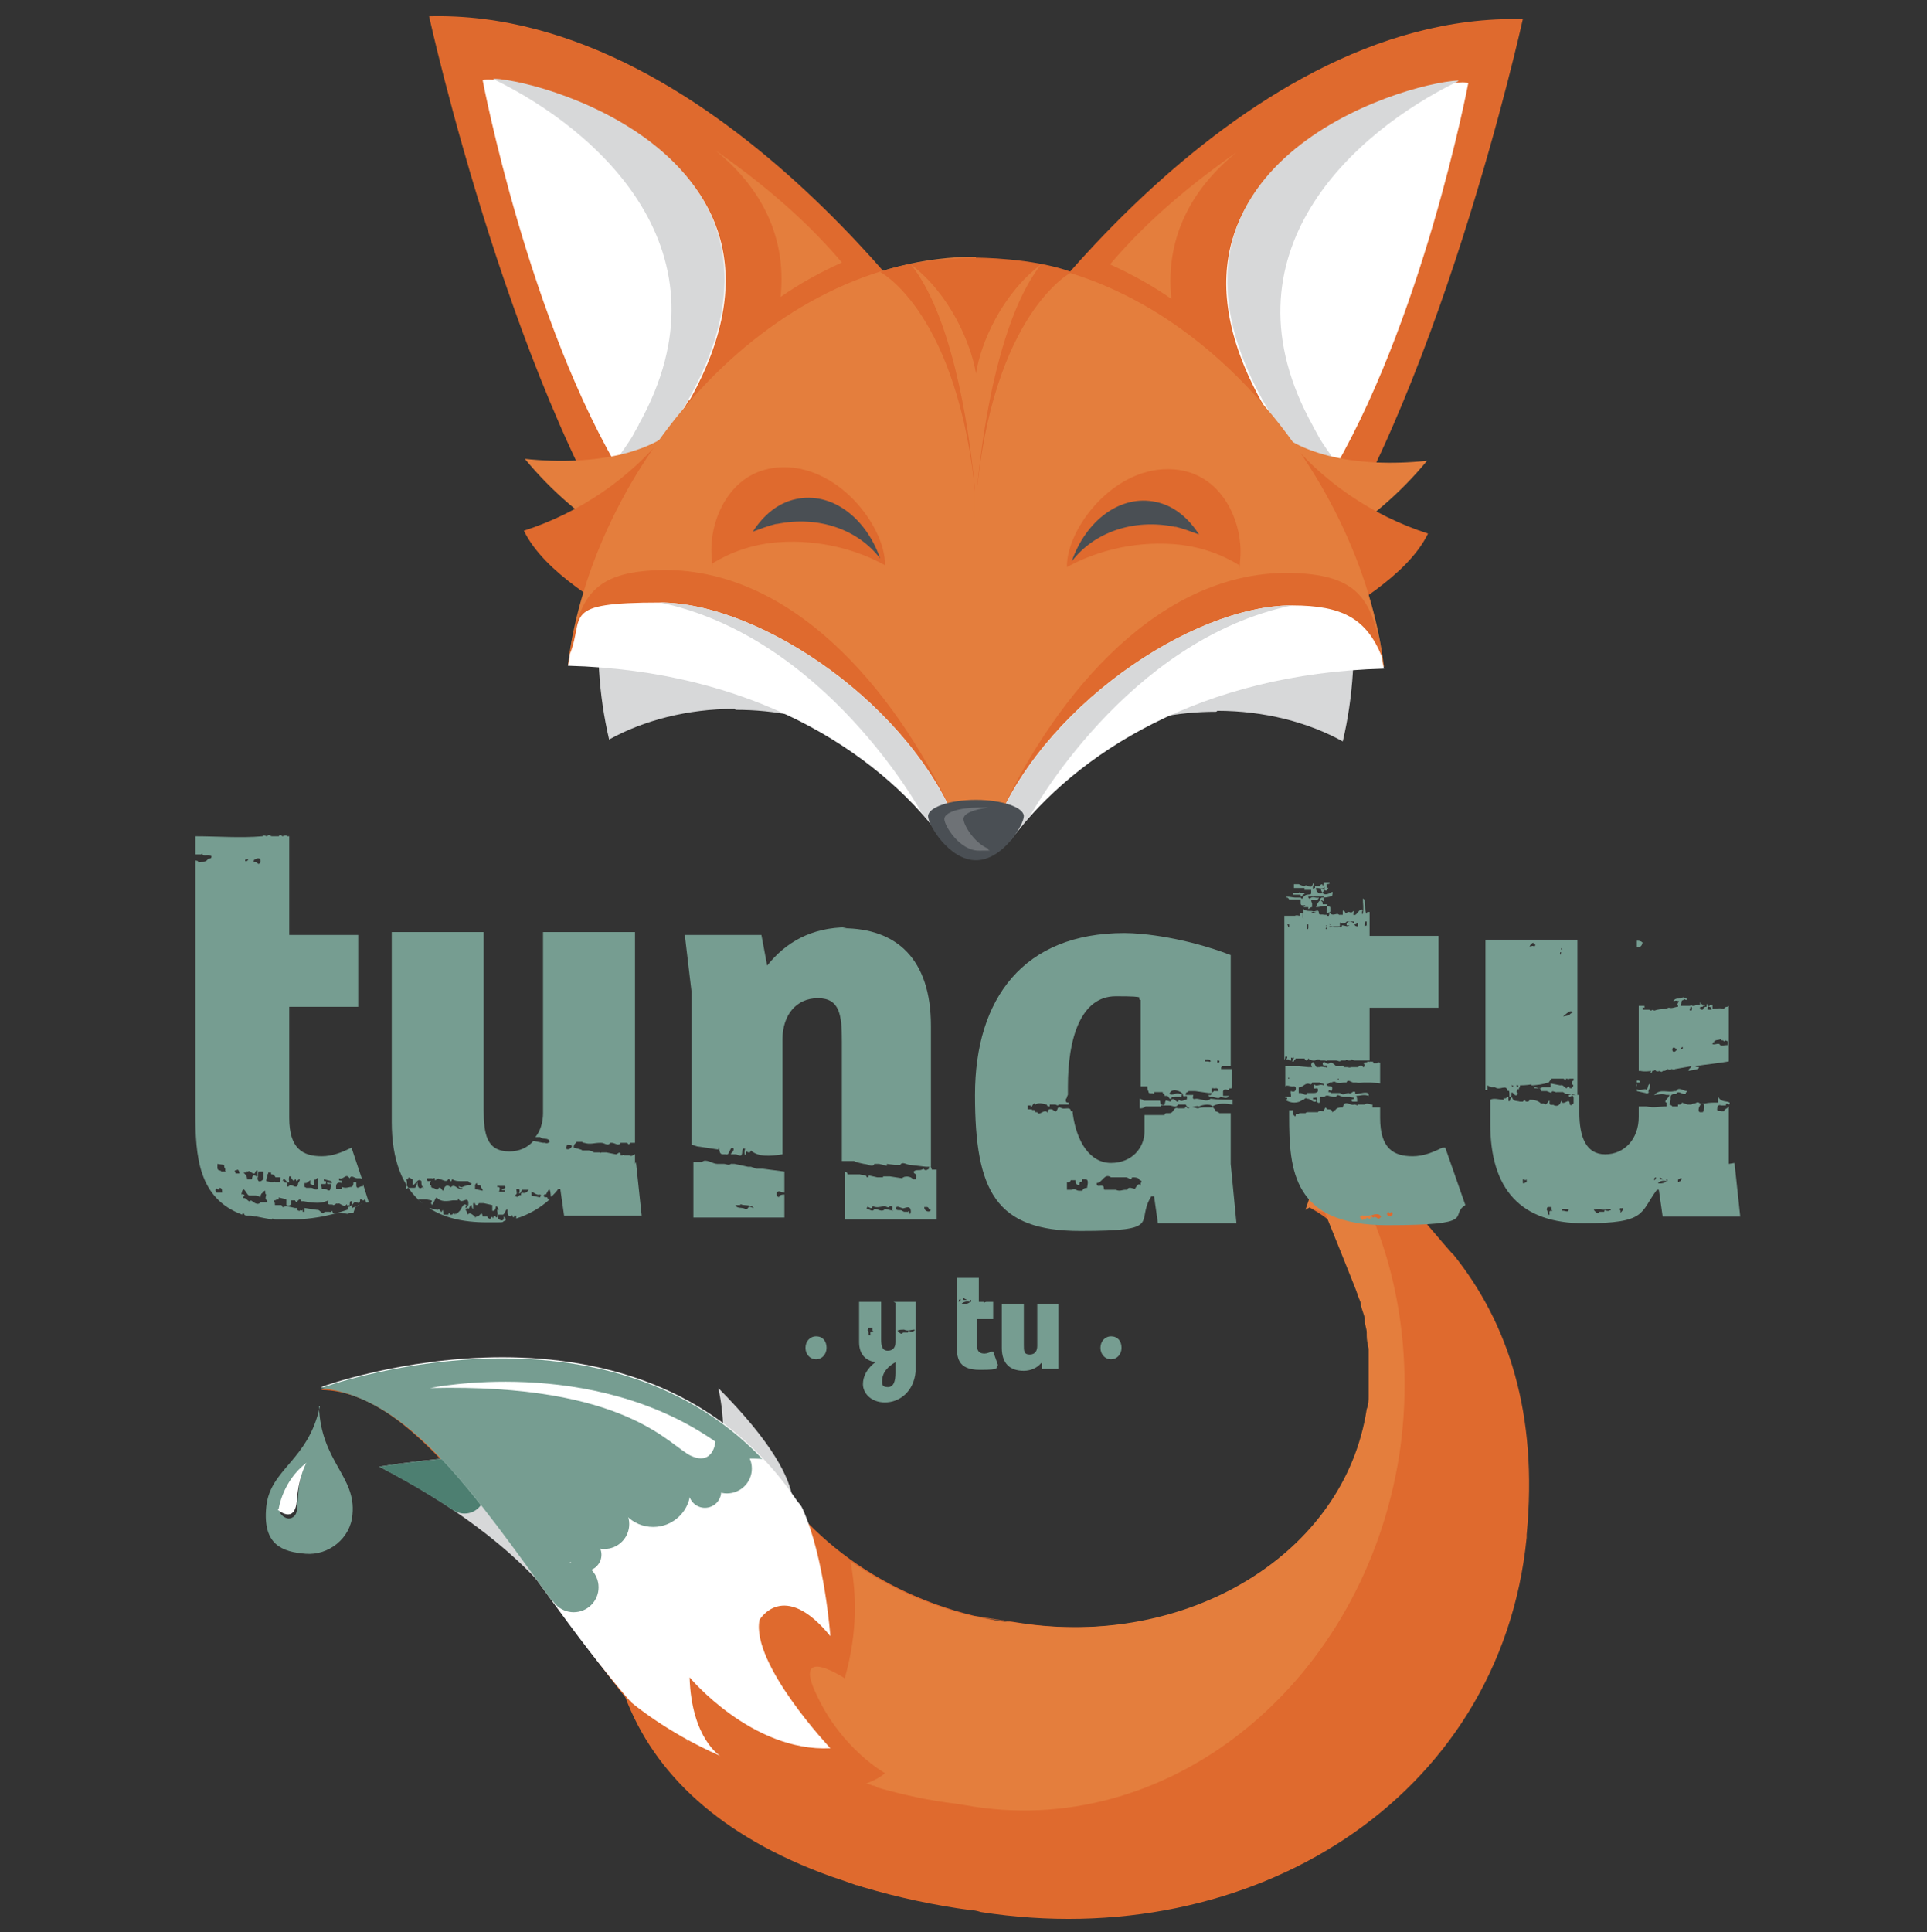
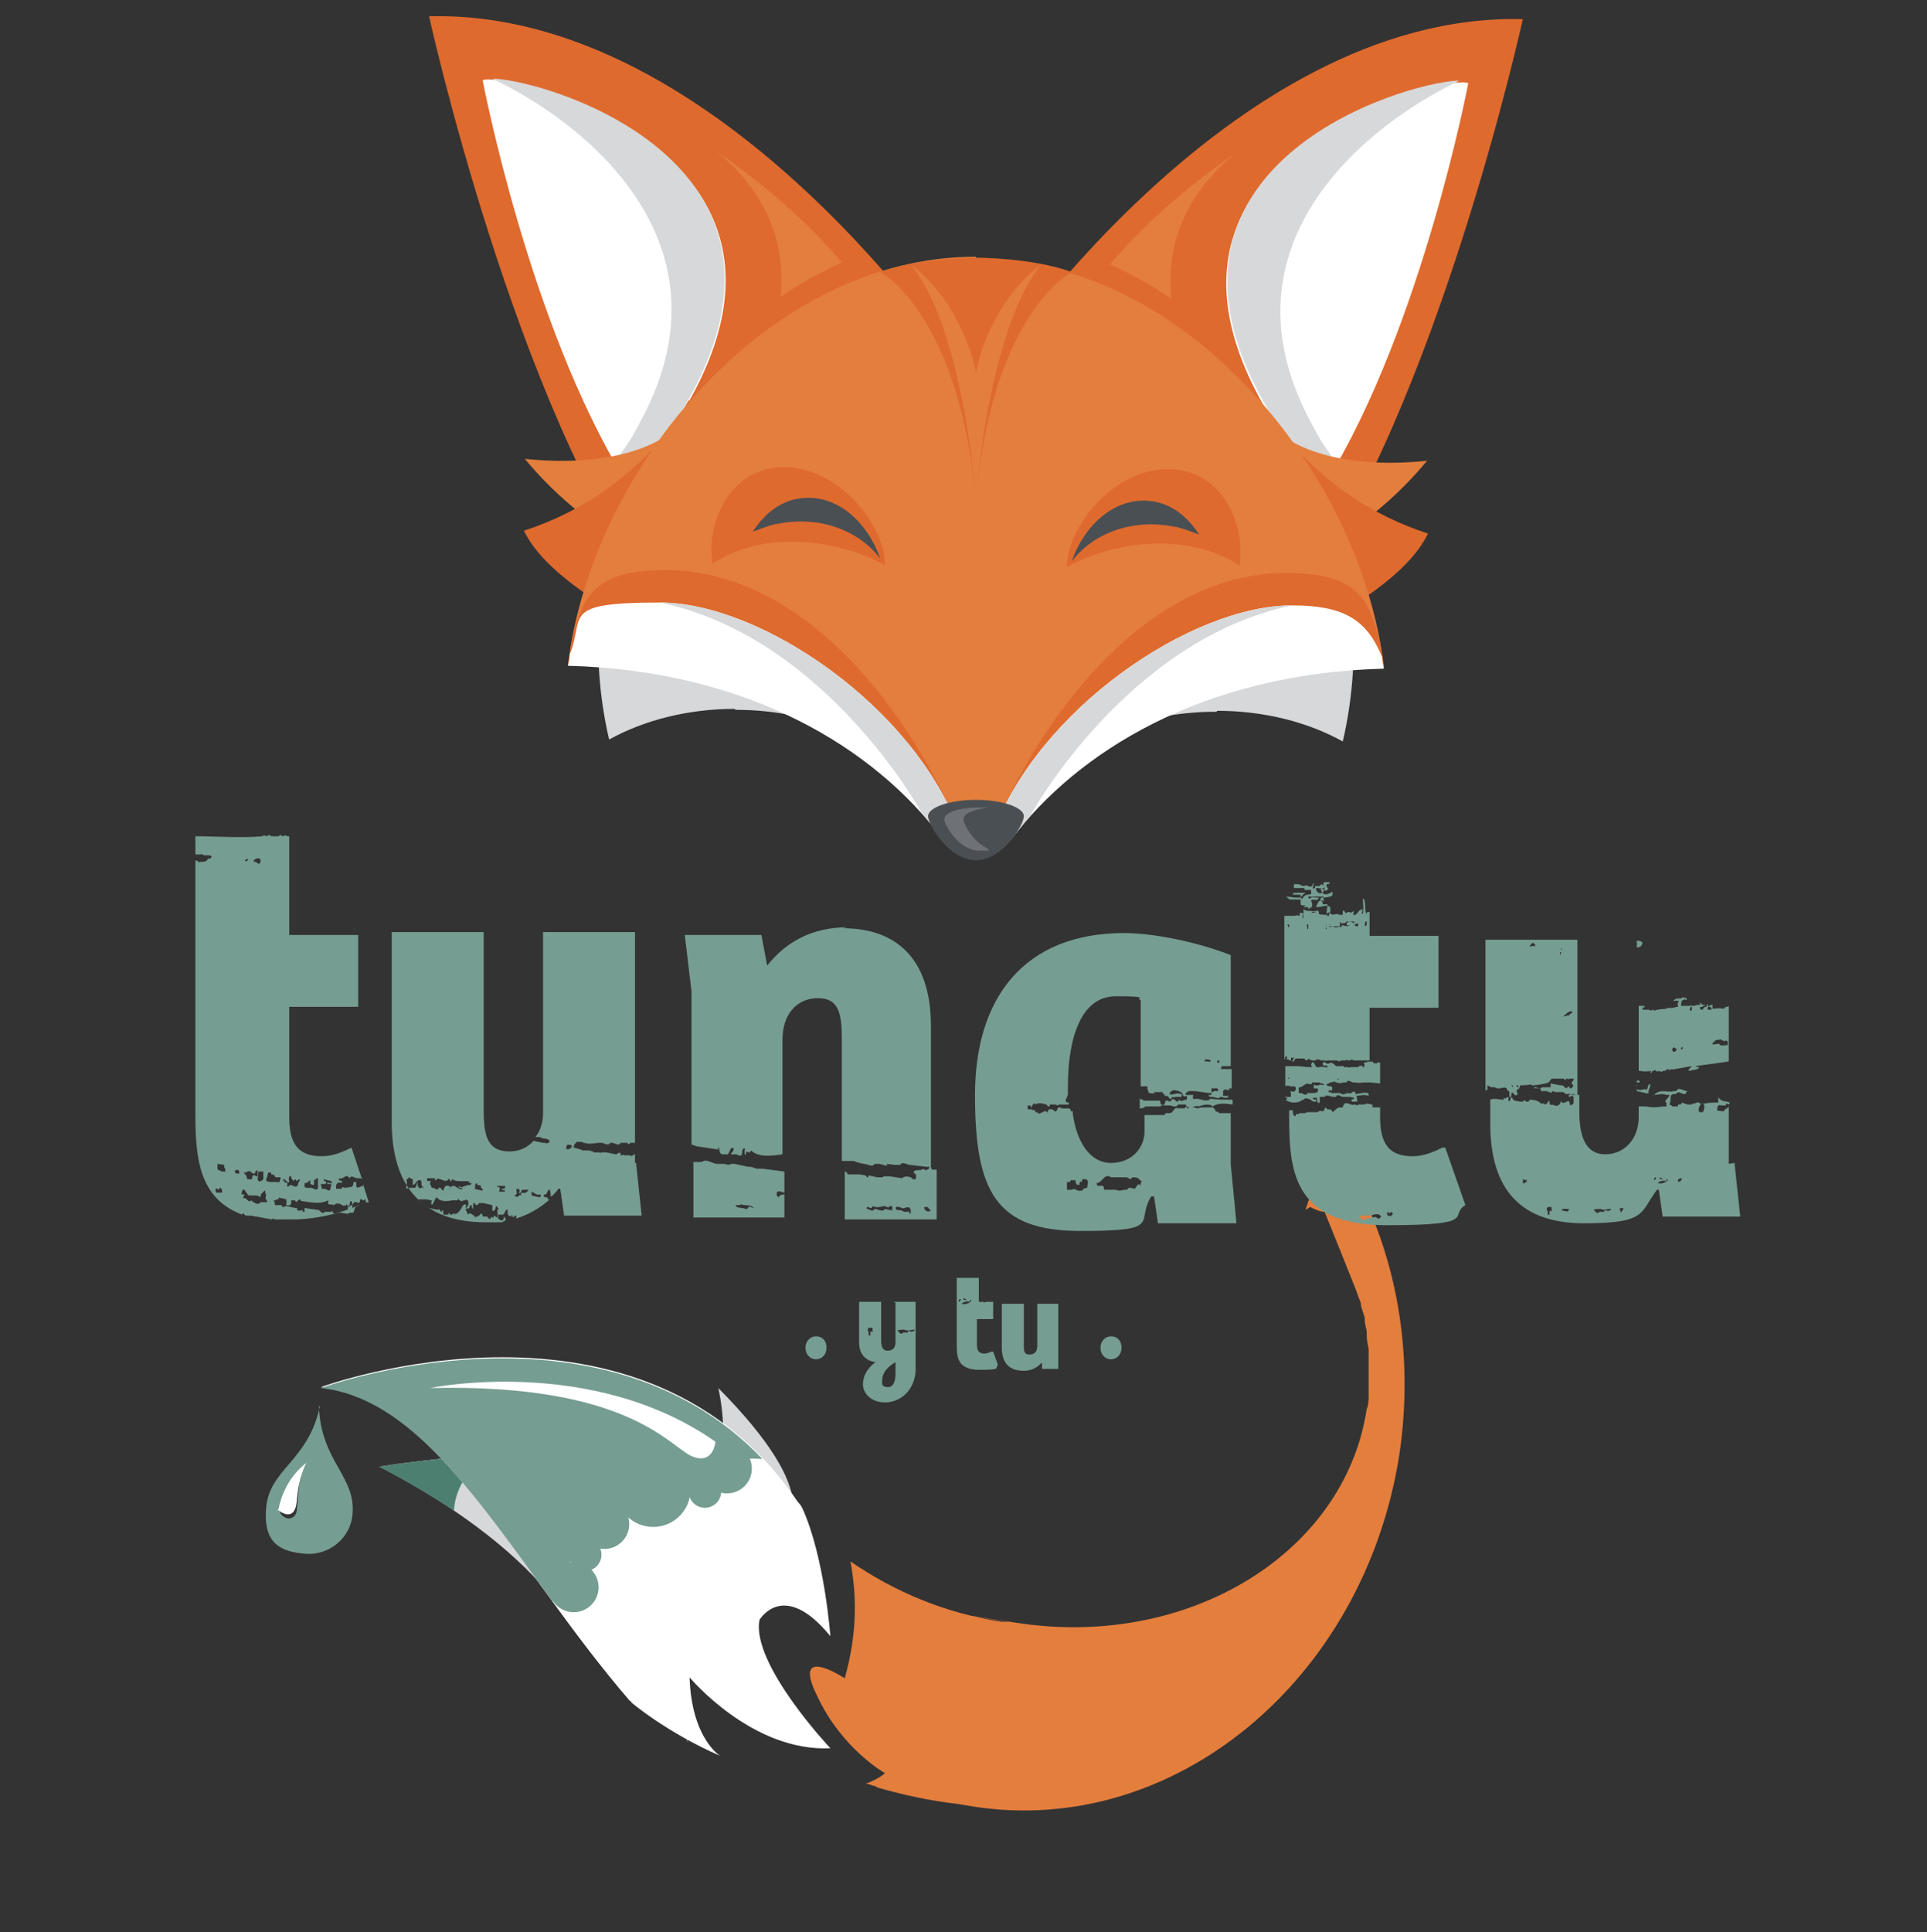
<svg xmlns="http://www.w3.org/2000/svg" id="Capa_1" data-name="Capa 1" viewBox="0 0 201.2 201.7">
  <rect x="0" y="0" width="201.2" height="201.7" fill="#333333" stroke="none" />
  <defs>
    <style>      .cls-1 {        opacity: .2;      }      .cls-1, .cls-2, .cls-3, .cls-4, .cls-5, .cls-6, .cls-7, .cls-8 {        stroke-width: 0px;      }      .cls-1, .cls-8 {        fill: #fff;      }      .cls-2 {        fill: #d7d8d9;      }      .cls-3 {        fill: #769d91;      }      .cls-4 {        fill: #df6a2e;      }      .cls-5 {        fill: #e47e3d;      }      .cls-6 {        fill: #4d7f71;      }      .cls-7 {        fill: #4a4f54;      }    </style>
  </defs>
  <g>
-     <path class="cls-4" d="M159.4,160.2c1.2-12.6-1.9-22.1-7.7-29.3.6.9-8.1-9.6-7.6-8.6-3.2-5.1,1.2,2.2-6,0l-1.3,3.8c4.1,2.2,5,5.2,4.9,8.8,1.5,3.9,2,8,1.3,12.2-2.3,15.1-18.7,25.1-36.6,22.3s-.5,0-.7-.1c-.3,0-.5,0-.8,0-11.6-1.8-20.9-8.5-25.5-17-17.2-17.8-45.9-7.2-45.9-7.2,10.4,0,20.2,17.4,31.8,32.1,0,0,0,0,0,0,3,7.9,9.8,14.5,21.5,18.7.9.3,1.8.6,2.6.9.2,0,.4.1.7.2,3.7,1.1,7.5,1.9,11.2,2.4.4,0,.8.1,1.1.2,28.2,4.4,54.3-11.8,57-39.1ZM65.5,177.2c0,.1.2.2.3.3,0,0-.2-.2-.3-.3Z" />
    <path class="cls-2" d="M81.9,159.4s4.6-2.9-6.9-14.5c0,0,1.8,7.5-1.4,9.8" />
    <path class="cls-6" d="M70.7,154.6c-1-1-2.2-2.1-3.5-3.2,0,0,.7,2.2,1,4.8.7-.7,1.5-1.2,2.5-1.6Z" />
    <circle class="cls-6" cx="69.5" cy="156.1" r="1.3" />
    <circle class="cls-6" cx="70.1" cy="155.2" r=".9" />
    <path class="cls-2" d="M71.8,181.9l.5-29.4c-10.7-1.2-21.7-1.1-32.7.6,7.6,3.9,13.7,8.5,17.6,13.1s12.7-1.3,11.9,2.6" />
    <path class="cls-6" d="M47.4,157.6c.2-2.6,1.9-4.8,4-5.7-3.9.2-7.9.6-11.8,1.2,2.8,1.5,5.4,3,7.8,4.6,0,0,0,0,0,0Z" />
-     <circle class="cls-6" cx="48.5" cy="155.9" r="2.1" />
    <path class="cls-8" d="M82.1,164.1c.9-2.2,1.4-4.4,1.6-6.7-16.2-25.1-50.2-12.6-50.2-12.6,12.2,1.3,20.2,18.8,32.3,32.8,7.5-2.3,13.4-6.9,16.2-13.5Z" />
    <path class="cls-8" d="M65.9,177.7s3.6,3.1,9.3,5.6c0,0-3-1.8-3.2-8.2,0,0,6.5,7.8,14.7,7.4,0,0-8.3-8.8-7.4-13.4,0,0,2.5-4.3,7.4,1.7,0,0-.6-8.2-2.9-13.3-2.3-5-17.3,4.6-17.3,4.6" />
    <path class="cls-3" d="M79.6,152.3c-17.2-18-46.1-7.4-46.1-7.4,9.3,1,16.1,11.2,24.2,22.3,3-9.2,11.9-15.5,21.9-14.9Z" />
    <circle class="cls-3" cx="75.9" cy="153.3" r="2.6" />
    <circle class="cls-3" cx="73.6" cy="155.7" r="1.7" />
    <circle class="cls-3" cx="72" cy="153.7" r="1.7" />
    <circle class="cls-3" cx="59.9" cy="165.7" r="2.6" />
    <circle class="cls-3" cx="68.2" cy="155.5" r="3.9" />
    <circle class="cls-3" cx="63.1" cy="159.1" r="2.6" />
    <circle class="cls-3" cx="61.1" cy="162.3" r="1.7" />
    <g>
      <path class="cls-3" d="M33.4,146.8c0-.2,0-.2,0,0h0Z" />
      <path class="cls-3" d="M33.4,146.8c-1.2,5.7-5.2,6.5-5.6,10.5s1.7,4.7,4.1,4.9,4.7-1.6,4.9-4.1c.4-4-3.3-5.5-3.5-11.3ZM31,157.5c0,.8-.6,1.1-1,1s-.9-.5-.8-1c.2-1.8,1.4-2.4,2.3-3.4,0,0,0,0,0-.1h0c-.4,1.1-.3,2-.5,3.5Z" />
    </g>
    <path class="cls-8" d="M29.1,157.5s.4-2.9,2.9-4.8c0,0-.8,1.3-1,3.9s-2,1-2,1" />
    <path class="cls-8" d="M44.9,144.9s16.8-3.5,29.8,5.6c0,0-.2,2.5-2.5,1.5s-6.6-7.6-27.3-7.1Z" />
    <path class="cls-5" d="M136.8,126c4.1,2.2,1.4-3.6,1.3,0,0,0,3.6,8.9,3.6,9,.1.4.3.7.4,1.1,0,0,0,.2,0,.2.1.4.3.9.4,1.3,0,0,0,.2,0,.3,0,.4.2.8.2,1.2,0,0,0,.2,0,.3,0,.5.1.9.2,1.4,0,0,0,.1,0,.2,0,.4,0,.8,0,1.2,0,.1,0,.2,0,.3,0,.5,0,.9,0,1.4,0,0,0,0,0,.1,0,.4,0,.8,0,1.3,0,.1,0,.2,0,.4,0,.5,0,.9-.2,1.4-2.3,15.1-18.7,25.1-36.6,22.3s-.5,0-.7-.1c-.3,0-.5,0-.8,0-6-.9-11.3-3.2-15.8-6.3.6,3.3.8,7.2-.6,12.2,0,0-5.6-3.7-2.9,1.8,2.6,5.6,7.1,8.1,7.1,8.1,0,0-.6.6-2,1.1.2,0,.5.1.7.2.2,0,.4.1.5.2,2.8.8,5.6,1.4,8.3,1.7.6.1,1.2.2,1.8.3,20.9,3.2,40.7-13.2,44.4-36.7,1.5-10-.1-19.7-4.1-27.7-1.4-.7-2.8-1.2-4.4-1.7l-1.3,3.8Z" />
  </g>
  <g>
    <g>
      <g>
        <path class="cls-3" d="M139.3,112.9c.4.2.6.2,1,.1h.3c.1-.4.5,0,.7,0h.3c.3.1.6,0,.8,0h0s.4,0,.4,0h.3s1,.1,1,.1v-2.2c0,.2-.2-.2-.3.1h-.4c0-.3-.2-.1-.3-.2h0s0,0,0,0c-.1.1-.2,0-.3,0-.1.2-.3,0-.4.2,0,.2.2,0,0,.4h0s-.1,0-.1,0c0-.2-.4-.2-.5,0h-.5c0,0-.3,0-.3,0h0c0,.1-.3,0-.3,0h-.4s0,0,0,0c0-.2-.2-.1-.3-.1h-.1s-.1,0-.1,0h-.3c-.2-.2-.5-.5-.7-.3-.4.2-.5-.4-.7,0,0,.5.5,0,.5.4,0,0,0,.1-.2,0,0,0,0,0-.1,0-.1,0-.3-.1-.5,0h-.2s0,0,0,0c-.3.2-.4-1-.7-.3,0,0,0,.2.1.3,0,0,0,0-.1,0h-.3s-1-.1-1-.1h-.3s-.3,0-.3,0h-.1s-.6,0-.6,0h-.1s0,2.1,0,2.1c.2-.2.6.1.9,0,.1,0,.2.1.2.2,0,.4-.3.4-.5.3-.1,0,0,.3,0,.6h-.6c0,0,0,.1,0,.1h.2c0,.2-.1.2-.2.2h0c.5.4,1.4.4,1.8,0,.2.1.2-.3.5-.1.4,0,.5.4.9.3.1-.5-.4,0-.3-.4h.2s0,0,0,0c.4-.2,0,.7.5.5v-.6c0,0,.5,0,.5,0,.2-.3.6,0,.9,0h.3c.1-.4.5,0,.7,0h.7c0,0,.5.1.5.1,0,.2-.2.1-.3.2,0,.2.1.2.2.2h.4c0-.3,0-.4-.1-.6.4,0,.8-.2,1.3,0v-.2c-.2-.3-.9,0-1.4,0,0,0,0,0,0-.2-.3-.2-.4.3-.7.1-.3,0-.5.3-.9,0h-.9c0-.1-.3-.1-.3-.1,0-.5.4.2.4-.4,0-.4-.6,0-.6-.5.2.2.3-.2.5-.1ZM141.3,112.7s0,0,0,0c0,0,0,0,0,0h0ZM140.1,112.7s0,0,0,0h0s0,0,0,0ZM139.8,112.7h-.2c0,0,.2-.2.2,0ZM134.5,112.6c0,0,0-.1,0-.1h.1c0,0,0,0,0,.1,0,0-.2,0-.2,0ZM138.2,113.3c-.4-.2-.7.2-1-.1-.2.9.5,0,.4.7,0,.1-.2.2-.4.2h-.7c-.1.4-.5,0-.7,0h0s-.2,0-.2,0c0-.3,0-.3,0-.6.4.1.7-.6,1.2-.3,0,0,.2,0,.2-.2h.8c.1.2.5,0,.4.3Z" />
        <path class="cls-3" d="M134.4,110.3s0,0,0,0c0,.2,0,.1-.1.3h.2c.1,0,.3.3.3-.3,0,0,0,0,0-.1h0c0,0,0,.1,0,.2,0,.1-.1.2-.2.3h.2s0,0,0-.1c0,0,0,0,0-.2,0,0,0,0,0,0,0,0,.2.1.2,0,0,0,0,0,.1,0,0,.1-.1.2-.2.4h.2c0-.1.1-.2.2-.3.2,0,.5,0,.9,0,0,0,.1.2.2.2h.1c0-.1,0-.2,0-.3,0,0,0,0,0,0h0c0,.2,0,.4.1.1,0,0,0,0,0,0,.2.2.7.3.9.1.2,0,.3,0,.4.1.1,0,.3,0,.4,0,.1,0,.2.1.3,0h.1s0,0,0,0h.4s.4,0,.4,0c.2,0,.4.2.5,0h.2s.3,0,.3,0h0c0-.1.3,0,.3,0h0s.1,0,.1,0h.1c0-.2.3,0,.4,0h.7c0,0,.2,0,.2,0h0s.3,0,.3,0h.4s0-5.5,0-5.5h7.2v-7.5h-7.2v-2.5s0,0-.1,0c0,0,0,0,0,0,0,0,0,0-.1,0,0,0-.1,0-.1.2-.3-.2,0-1.5-.4-1.6,0,.7.1.8,0,1.6,0,0,0,0-.1,0,0,0,0,0,0,0,0-.2,0-.3.1-.4-.4-.3-.6.7-1,.5,0-.2.1-.4,0-.4-.3.4-.4-.1-.7.2-.2.1-.2-.4-.4-.2,0,.1,0,.3,0,.4h0s-.3,0-.3,0c0,0,0,0-.1,0-.2-.3-.7.3-1-.3,0,.2,0,.5-.2.4h0c-.2-.2,0-.6,0-1.2-.2,0-.4,0-.5,0,0,0,0-.1,0-.2-.3-.3-.3-.4-.1-.5.3,0,.7,0,1.1-.2,0-.2.1-.3,0-.4-.5.3-1,.5-1.2-.3.4-.1.5.5.8-.1-.1,0-.2,0-.2-.4,0,0,.5,0,.3-.2-.3,0-.3,0-.6,0,0,.1,0,.3-.1.4h0c0-.3-.2-.2-.3,0h-.5c0,.2,0,.2,0,.2,0,0-.1,0-.2.1-.1-.3.2-.6,0-.6-.2.8-.6,0-.9.3-.2,0-.4-.1-.6-.2h-.5c0,.2,0,.2,0,.4h.6c.2,0,.4,0,.5,0,0,0,0,.1,0,.2h.7c0,.3,0,.4,0,.4-.2.2-.6-.1-.9.5h0s0,0-.1,0c0,0-.1,0-.1-.2,0,0,.2,0,.2-.2.1,0,.2-.1.3-.2h-.4s0,0,0,0c0,0,0,0,0,0h-.2c0,0,0-.1-.1,0h0s-.5,0-.5,0c0,0-.1,0-.1.2h.6s0,0,.2,0c0,0,0,.2,0,.3-.2,0-.4,0-.6,0-.2,0-1-.2-.9,0,.1,0,.2,0,.3.2h.7s.3,0,.3,0h.2c0,.1,0,.2,0,.4,0,.3.3.2.5.2,0,0-.1.1-.2.2h.5c0,0,0,.1,0,.2,0,0,.2-.1.3-.2h.1c0,0,0-.2,0-.4-.4-.8.6,0,.7-.6-.3.1-.7-.2-.9.1,0,0,0,0-.1,0,0,0-.1,0-.1-.2h.5c.4,0,.8,0,1.1,0,0,.2,0,.3,0,.5-.3-.2-.5-.2-.8.6.6,0,1.1-.3,1.5,0,0,.2,0,.2,0,.4,0,.3-.3,0-.4.4h-.3c-.1-.1-.5.1-.5-.2h0c0-.5-.5,0-.7-.2h0c-.4,0-.7,0-.9-.2,0,.2,0,.3,0,.4-.1,0,0,.5,0,.6,0,0,0,0-.1-.1,0-.1,0-.4,0-.5h-.3s0,.3,0,.3c-.1,0-.3-.1-.5,0h-.6s-.3,0-.3,0c0,0-.1,0-.2,0v15c0,0,.1,0,.1-.3ZM143.5,97.5h0s0,0-.1,0c0,0,0,0,0,0ZM142.4,96.2c0,0,.2,0,.3,0,0,.2,0,.4,0,.5,0-.2-.2,0-.2,0,0,0,0-.1,0-.2,0,0,.1-.1,0-.5ZM141.7,96.4s0,0,0,0h.1c0,0,0,.2,0,.3-.2,0-.3,0-.4-.2,0,0,0,0,.1,0ZM137.5,92.7c.3,0,.6.2.8-.1h0c0,.9-.9.8-.9.1ZM141.4,96.8h-.3s.3,0,.3,0c0,0,0,0,0,0ZM138.6,96.4c0,0,.2.1.3.1,0,0,0,.1-.1,0,0,0-.1,0-.1.2,0,0,0,0,0,0h.5s.7,0,.7,0c0-.1,0-.2,0-.3,0-.1.2-.3.1,0,.2,0,.5,0,.6-.2h0s.8,0,.8,0c0,.1,0,.2,0,.2-.3-.2-.6-.3-.8,0v.2s.3,0,.3,0c-.3.2-.4,0-.8,0,0,.4-.3,0-.4.2h-.4c-.1-.2-.4,0-.5,0h0s0,0,0,0c0,0,0-.2,0-.4ZM138.1,96.6h.2s.2,0,.2,0v.4c0,0,0,0,0,0,0,0-.2,0,0-.2,0-.3-.2-.2-.3-.2,0,0,0,0,0,0ZM136.9,95.2c0,0,.2,0,.3,0h.3c-.2,0-.4.2-.6,0h0ZM136.4,96.5c0,0,.2,0,.2,0,0,.1,0,.3,0,.3,0,0,0,0,0,0,0,.1,0,.2-.1.2,0,0,0-.4-.1-.6,0,0,0,0,0,0ZM136.1,96.6c0,.1,0,.3,0,.3,0,0,0-.2,0-.3,0,0,.1,0,.2,0ZM134.7,96.3h0s0,0,0,0c0,0,0,0,0,0ZM134.6,96.5h0c0,.1,0,.2,0,.3-.1.1-.1-.2-.2-.3,0,0,0,0,0,0ZM134.4,110.3h0s0,0,0,0c0,0,0,0,0,0Z" />
        <path class="cls-3" d="M150.6,119.8c-1,.5-2,.9-3.1.9-2,0-3.4-.8-3.4-4v-1.1h-.8c0,0,0-.3,0-.3-.3,0-.6-.2-.8,0h-.7c0,.2-.2,0-.4,0-.4.2-1-.6-1.2.3-.3,0-.6,0-.8.3-.1,0-.2.2-.3.2h0c0-.3-.3-.3-.5-.3-.3-.3-.2-.2-.4.2-.2,0-.5-.1-.6.1h0s-.5,0-.5,0h-.2s0,0,0,0h-.3c-.1,0-.2,0-.3.1h-.5c0,0-.2,0-.2.1h-.3s0,0,0,0c0,.5-.3,0-.3,0,0-.2,0-.5-.1-.4h-.3s0,.6,0,.6c0,5.7.4,11.4,10.2,11.4s6.4-1,8.2-2.1l-2.1-6ZM143.3,127.2c0-.1,0-.2-.2-.2,0,.6-.4-.2-.5.3-.2,0-.3,0-.4.1,0-.3-.2-.1-.2-.4.1,0,.2-.2.3-.1h.6c.4,0,1-.4,1.3.1-.4.6-.4-.3-1,.2ZM145.1,126.9c-.3.1-.4-.3-.1-.4,0,.5.4-.4.4.3-.1,0-.2.3-.3.1Z" />
      </g>
      <path class="cls-3" d="M128.5,116s0,0,0,0v.2s-.1,0-.1,0h-1.1c0-.1-.4-.2-.4-.2,0-.3-.2-.2-.2-.4h-.3s-.5,0-.5,0c-.3,0-.6,0-.8.1h0c-.3,0-.7-.3-1,0-.3,0-.2-.4-.4,0h-.3s-.4,0-.4,0c-.5-.2-.4.5-.9.5h-.3c0,0-.2,0-.2.2h-.5c0,0,0,0,0,0h0s0,0,0,0h-.5c0,0-.2,0-.2,0h-.2s0,0,0,0h-.3c-.2,0-.3,0-.4,0v1.7c0,1.7-1.3,3.3-3.5,3.3s-3.6-2.2-4-5.2c0,0,0,0,0-.2h-.2c0-.5-.6-.2-.9-.3-.1,0-.4-.3-.5.1-.2.5-.4,0-.6,0-.1,0-.3-.1-.4.2v.2c-.3-.6-.9.4-1.1-.1h-.2c0-.4-.3-.1-.4-.3h-.4s0-.4,0-.4h.3c0,.7.3-.6.5-.1h0c.5-.3.9,0,1.2,0,0,.2.2.2.3.2v-.2s.5,0,.5,0c.3,0,.2.2.5,0h.8c0,0,.1,0,.2,0,0,0,0-.2,0-.2h0c-.2,0-.4,0-.3-.4.1,0,.1-.3.2-.4h0s0,0,0,0c0-.3,0-.6,0-.9,0-4.9,1.3-9.4,5-9.4s2,.2,2.6.4v9c0,0,.2,0,.3,0h.4c0,.2,0,.4.1.5,0,.4.4.1.6.3v-.2s.9,0,.9,0h0c0,.3.2.1.2.4h.2c.3,0,.2.4.5.3,0-.3.2-.1.4-.2h.5c.1.1.2,0,.2-.3h-.2c-.4-.2-.7.2-1.1,0,.2-.7,1.2-.3,1.4,0,0,.6.6-.2.4.6-.4,0-.5.3-.8,0-.2.6-.4-.3-.8,0,0,.4-.4,0-.6.1-.1.2,0,.6-.4.4-.2,0-.1-.3-.2-.4h-.2s-.5,0-.5,0h-1c0-.1-.4-.2-.4-.2v1c.2,0,.4,0,.6-.2h.5c0,0,.3,0,.3,0h.2s.3,0,.3,0h.3c0-.2.2-.1.4-.1h.3s.2,0,.2,0c.3,0,.7.3.9-.1h.8c.3.7.9,0,1.4.2.4-.2,1.2-.3,1.4,0,.6-.4,1.4-.3,2.1-.2v-.5c-.8,0-1.6,0-2.3-.1-.4.4-1,0-1.5,0-.1,0-.5.2-.3-.4h-.8c0-.4.2-.2.3-.4h0s0,0,0,0h.7c0,0,1.4.2,1.4.2h.3c0,.3-.2.2-.3.2,0,.2.1.2.2.2h.2c.2,0,.7.3.8,0,.3,0,.7.3.9-.1h-.6c0-.2,0-.3,0-.5.1-.2.3-.2.5-.1.3,0,.1,0,.1-.3h0c0,.2.2.1.3.1v-2h-.2s-.2,0-.2,0h-.3s-.4,0-.4,0c0-.2,0-.2.1-.3h.3s0,0,0,0c.2,0,.4,0,.6,0v-11.6c-4.7-1.8-9.1-2.3-11.1-2.3-10.5,0-15.6,6.8-15.6,16.9s2.2,14.2,11,14.2,5.7-.9,7.4-3.6h.3c0,0,.4,2.8.4,2.8h8.2l-.6-6.2v-4.9ZM127.2,110.7h0c.3,0,0,.4-.1.2,0-.1,0-.1,0-.2ZM126.7,113.6c.1.1.5-.2.5.3h-.3c-.2-.1-.2.2-.4.1,0-.2,0-.2,0-.4h.3ZM125.7,110.6h0s.3,0,.3,0c.1,0,.4,0,.4.2,0,0-.1.1-.2,0h0s-.4,0-.4,0h0s0-.2,0-.2ZM113.6,124c-.2,0-.5,0-.6.3h-.3c-.4,0-.4-.3-.8-.1h-.2s-.3,0-.3,0c0-.3,0-.6,0-.8.1,0,.3.1.4-.2h.5c0,.5.2.5.4.5,0-.7.3,0,.3-.6h.2c.3,0,.5,0,.3.9ZM119.1,123.8c-.2-.4-.4,0-.6.3-.2,0-.7-.3-.8.1h-.2c-.3,0-.6.2-1,0h-1.2c-.1-.2,0-.4-.2-.4-.2-.1-.6.2-.6-.3.6,0,.8-1.1,1.5-.6h.4s.2,0,.2,0h1c.2,0,.5.4.6,0,.3,0,.7,0,.8.3,0,0,.2,0,.2.2,0,0-.1,0-.1.2Z" />
    </g>
    <g>
      <path class="cls-3" d="M97.2,121.8h-.2s0,.2,0,.2c-.3.2-.4.2-.6,0-.3.3-.7,0-1,.3,0,.4.4,0,.2.8h0s-.3,0-.3,0c-.1-.3-.9-.4-1.1-.1l-1.3-.2h-.7c0,0,0,.1,0,.1h-.6c0,0-.9-.2-.9-.2,0,.2-.1.2-.2.2,0-.3-.5-.2-.7-.3h-.3s-.3,0-.3,0h-.7c0-.2-.2-.3-.3-.3v5h9.6v-5.2c-.2,0-.4,0-.5,0ZM93.3,126.4l-.9-.2c-.3.4-.7,0-1.1,0-.2.4-.5,0-.8,0,0-.6.5.3.6-.3h0c.4.2.8.1,1.2,0,.2,0,.5.3.6,0h0c.2,0,.4,0,.2.4ZM94.8,126.5h-.4c0,0-.2-.1-.2-.1-.2-.2-.6.1-.7-.3.2-.3.5,0,.7,0,.1.2.9-.5.9.4-.1.7-.2-.5-.3.1ZM96.6,126h.2c.2,0,.2.4.4.3-.1.3-.7.2-.7-.3Z" />
      <path class="cls-3" d="M88.5,96.8c-3.8,0-6.5,1.6-8.4,4l-.6-3.2h-8l.7,5.9v16c.2,0,.5.2.8.2l2,.3v-.2s.1,0,.1,0c0,.5.1.7.4.7h.3c.4.2.4-1,.8-.6,0,.4-.2.3-.3.6h.5c.3,0,.7.5.7-.4,0,0,0,0,.1-.2h.2c-.2.6.1,1,.1.3.1,0,.4.3.5-.1.8.7,2,.6,3.3.4v-12c0-2.5,1.4-4.3,3.7-4.3s2.5,1.8,2.5,4.5v12.5s0,0,0,0h.3s0,0,0,0h1c0,.1,1,.3,1,.3.4,0,.9.4,1.1,0h.5c0,0,.8.2.8.2v-.2s.8.1.8.1h0s.3,0,.3,0h.3c.2-.4.7,0,1,0l1.7.2h.5c0,0,0-14.7,0-14.7,0-7-3.6-10.2-9.2-10.2Z" />
      <path class="cls-3" d="M81.2,124.9c0,0-.1,0-.1-.2,0,0,0-.2,0-.2.2-.3.5,0,.8,0v-2.2l-2.3-.3h-.6c0,0-.6-.2-.6-.2h-.3c0,0-1.4-.3-1.4-.3h-.4c-.2.2-.5,0-.7,0h-.7c-.5,0-1.2-.6-1.6-.2h-.9c0-.1,0,5.8,0,5.8h9.5v-2.4c-.2,0-.5,0-.6.3ZM76.2,124.6s0,0,0,0c0,0,0,0,.1,0,0,0,0,0-.1,0ZM78,126.2h-.2c-.3-.2-.9,0-1-.4h.5c0,0,0-.1,0-.1.4.2,1.1,0,1.4.4-.2,0-.5-.3-.6,0Z" />
    </g>
    <path class="cls-3" d="M66.3,121.5v-1c-.2,0-.3.3-.6.1h-.5c0,0-.2-.1-.2,0h-.2s0-.2,0-.2c-.2-.2-.3.1-.5.1l-1-.2h-.5c0,0-.1.1-.2,0h-.6c0-.1-.5-.2-.5-.2h-.7c0-.1-.9-.3-.9-.3,0-.4.2-.4.3-.6h.6c0,.1.2.1.2.1.6.2,1.1,0,1.6,0h.2c.3,0,.7.4.9,0h0s0,0,0,0h.2c.3,0,.7.4.9,0h.7c.1.2.2.2.3,0h.5c0,0,0-22,0-22h-9.6v18.9c0,1-.3,1.9-.8,2.5h.5c.3.3.9,0,1,.5-.1.1-.3.2-.5.1h-.2s-1-.2-1-.2h0s0,0,0,0c-.6.7-1.5,1.1-2.5,1.1-2.4,0-2.7-1.8-2.7-4.4v-18.5h-9.6v19.8c0,4,1.1,6.8,3.2,8.5-.2-.1-.3-.3-.5-.4.2,0,.5,0,.7,0h.2s.5.1.5.1c.2,0,0,.3,0,.2.1.8.4-.5.6-.5.4.5,1.1.4,1.7.3h.5c0-.4,0-.1.2,0,.3.3.8-.4.9.2v.2c0,.2-.2.4-.3.4,0,.4.1,0,.2,0,.2.3.2-.3.4-.3.1,0,0,.3.2.4v-.6c0,0,.2,0,.2,0,0,.1,0,.2.2.2,0,0,.1,0,.2-.2h.5c0,0,.9.2.9.2,0,.3,0,.4,0,.6.2,0,.3,0,.4-.5.1,0,.2.2.3.4-.4-.1,0,.2-.2.8-.2,0-.3-.5-.4.1-.2-.5-.3.3-.4,0,0,0-.2,0-.2-.2h-.2s-.3,0-.3,0c-.1-.7-.3,0-.6,0-.1-.1-.2.3-.2,0h0c-.3-.2-.5-.5-.8-.2,0-.4-.2-.4-.2-.6,0-.2,0-.2.1-.4-.4-.3-.5.5-.8.7,0,0-.1.1-.2.2h-.2c0,.4,0-.3-.3.1h-.2c0,0-.1-.4-.2,0h-.5c0-.1,0-.4-.1-.5-.2.6-.2-.3-.5,0l-.9-.2h0c1.5,1,3.5,1.5,6,1.5s1.3,0,2-.2c0-.1,0-.3-.2-.4v.2c-.1.4-.5.1-.6,0,0-.2,0-.2,0-.4h.5c0,0,0,0,0,0,.2,0,.3-.7.5-.5v.2c0,.5.2.4.4.5,0-.6.2.5.3-.1h.2c0,.1,0,.2,0,.3,1.3-.4,2.5-1.1,3.5-2h0s-.2,0-.2,0c0-.4-.3-.1-.4-.3-.1,0,0-.3.2-.2.2-.3.4-1,.5,0,0,.3,0,.2.1.2.3-.3.5-.5.7-.8h.2l.4,2.8h8.1l-.6-5.6ZM44.1,123.9c-.2.3-.5.1-.5-.3-.1-.6,0,.3-.3.4h-.2s-.3,0-.3,0h-.2c0,0-.1.1-.2.1h0c0-.4.2-.6,0-1h.2c0-.4.3,0,.5,0,0,.3,0,.3,0,.6.3,0,.5-.8.9-.4v.2c0,0,0,.4.2.4v.2ZM48.6,123.8c-.2,0-.4.3-.7,0,0,.4.3.1.4.3-.5.3-.9-.9-1.4.1h0c0-.2.1-.1.2-.2-.2-.3-.7-.4-.8.3-.2,0-.2-.4-.5-.3-.1.4-.4,0-.6,0h0c-.1,0-.2,0-.2-.3h-.1c0-.2,0-.3.1-.4-.1-.1-.5.2-.4-.3h.5c.1.1.2-.1.3,0h0s0,.2,0,.2c.2,0,.3-.3.5-.1.3,0,.7.4.9,0,.2-.2.2.6.4,0,.4.2.5.2,1,.2h.7c0,.1.2.2.2.2.3,0,0,.3-.2.2ZM49.6,124.1c0,0,0-.2,0-.4,0,0,.1-.2.2-.2,0,.4.3.1.4.3h0c0,.3.2.2.2.5l-.9-.2ZM52.4,124c-.1.5.4,0,.3.4h-.6c.2-.5,0-.5-.2-.5,0,0,0,0,0,0,0,0,0,0,0,0,0-.1,0-.1.2-.1h.6c.2.3-.2.3-.3.3ZM54.4,124.6v.2c-.2-.2-.3.3-.5.1h-.2c.3-.4.3-.1.2-.8.1.1.5-.2.3.5.1,0,.2-.1.3-.4h0s.5,0,.5,0h.2c-.2.3-.4.4-.7.3ZM56.4,125l-.9-.2v-.4c.3.1.5.4.9.3.1,0,.1.2,0,.2ZM59.1,119.9c0-.2.1-.2.1-.4h.2c.7,0,0,.7-.3.4Z" />
    <path class="cls-3" d="M36.9,126.6c-.2,0-.3,0-.5,0,0-.4-.2-.3,0-.8.4.3.5-.5.8-.3.1,0,.4.3.4-.3h.2c.2.4.3-.4.4.3,0,.1.2,0,.3,0l-.6-1.9v.3c.1,0,.1,0,.1,0-.3-.3-.7.4-.8-.1,0-.2,0-.4,0-.4h-.3c0,.2,0,.4-.2.5-.3,0-.6.2-1,0,0,0,0,0,0,.2h-.6c-.1-.7.3-.7.6-.6.1-.5-.4,0-.3-.5.5.2.7-.6,1.1,0,.2-.4.5,0,.8,0h.3c0,0,.1,0,.2.1l-1.1-3.3c-1,.5-2,.9-3.1.9-2,0-3.4-.8-3.4-4v-11.6h7.2v-7.5h-7.2v-10.3c0,0-.1,0-.2,0-.2-.2-.4,0-.5,0-.1,0-.2-.3-.4,0-.2,0-.4,0-.7,0-.2,0-.3-.3-.5,0-.2,0-.3-.2-.5,0-2.3.2-4.7,0-7,0v1.9c.2,0,.4,0,.6,0,0,0,0,0,.1-.1.1.4.6,0,1,.3-.1.4-.3.1-.4.3-.3.4-.6.2-.9.3h-.1c0-.2-.2-.1-.3-.2v26.4c0,4.5.3,8.9,4.9,10.6,0,0,0,0,0-.1h.2s0,0,0,0h0c0,.2.2.2.3.2,0,0,.1,0,.2,0,.2,0,.4,0,.6.1h0c0,0,.2,0,.2,0,.5.1,1,.2,1.6.3,0-.2.2,0,.4,0,.5,0,1.1,0,1.7,0,2.8,0,5.6-.8,7.4-1.7-.3.1-.5.3-.8.4ZM22.5,124.3h0c0-.6.4.2.4-.3.2,0,.3.1.3.5h-.6ZM23.6,122.3h-.5c0-.2-.4,0-.4-.4v-.4c0,0,.7.1.7.1,0,.5.2.3.1.6ZM24.6,122.5c0,0,0-.2-.1-.2,0-.2.2-.1.3-.2.1,0,.2.2.2.4h-.3ZM33.8,123.1l.8.2c.3.5-.7-.1-.4.3h.4c0,.2-.1.3-.1.5-.1.4-.4,0-.6,0h-.3c0-.3-.1-.3-.1-.5h.5c.2-.6-.2,0-.2-.5ZM31.9,123.5c.2,0,.2-.1.5-.3,0,.2,0,.2,0,.4.1,0,.4.3.4-.1,0-.2,0-.2,0-.4h0c.2.2.2-.2.4-.1,0,.4,0,.5,0,.8v.2c-.1.4-.5,0-.7,0h-.5c0,0-.2-.1-.2-.1v-.4ZM29.5,123.3c.2-.6.4.3.7.1,0-.2-.1-.2,0-.6h.2c0,.3.2.4.3.5,0-.2.1-.1.2-.2,0,.4.2,0,.4,0,0,.3-.2.3-.2.6h0c-.2.4-.5,0-.8,0,0,0-.4.4-.3,0,.1-.5-.4,0-.3-.5ZM28,122.6v-.2s.3,0,.3,0c0,.2,0,.2.1.2.3,0,.3.3.4.3h.5c0,.3-.1.3-.1.5h-.5c0-.1-.1,0-.2,0h-.2s-.5-.1-.5-.1c0-.5.2-.4.1-.8ZM27.5,122.5c0,.3,0,.6,0,.6-.2.2-.5.4-.6,0v-.2c.1,0,0-.3.1-.6h.5ZM26.5,89.8c.2-.2.8-.4.7.2-.3.5-.3-.2-.7,0h0ZM25.6,89.7c.1.2.3-.2.3,0,0,.2-.2.2-.3.2,0,0,0-.1,0-.3ZM25.7,122.3h.2c.2-.2.4.3.7.2h0c0,0,.1-.4.3-.3v.2s0,.4,0,.4c-.2.1-.5-.5-.6.3h-.5c0-.7-.8-.7,0-.7ZM27.2,125.5c-.3.4-.7,0-1-.2-.2.4-.5-.4-.8-.2v-.2c.3-.1,0-.3-.2-.2.2-1.2.5,0,.8.1h.7c.3,0,.3.1.5.2,0-.2,0-.2.1-.4.1,0,.2-.3.4-.3,0,.1,0,.2,0,.2,0,0,0,.2.1.2-.2.7.1.4.1.8h-.8ZM35.6,126.6h-.2c-.2,0-.4.2-.6,0,0,0-.1,0-.1-.2-.1,0-.2.2-.3.1h-.5c-.3.4-.5-.3-.8-.2l-1.3-.2c0,0,0,0,0,.2v.2s-.2,0-.2,0c0-.2,0-.2,0-.2-.2.2-.2-.1-.3.1-.1,0-.3,0-.3-.3h-.2s0,0,0,0l-.9-.2h0c-.2,0-.4.3-.5-.1h0s-.2,0-.2,0h-.5c0-.1,0-.1,0-.1,0-.3-.1-.2-.1-.4.1,0,.2,0,.3-.1h.2s0-.2,0-.2h0s.8.2.8.2c0,.3,0,.7,0,.6.2.1.6.1.5-.5h.2s.2,0,.2,0c.2.4.2,0,.5-.1.1,0,.1.2.2.2h.2s.6.1.6.1c.9.1,1.3.1,2-.2-.2.7.3.3.5.5.2,0,.3-.3.5-.1.1-.3.6.5.9,0,0,0,.1.3.3.3,0-.3,0-.7.2-.6.3.7-.2,1.4-.5,1.3Z" />
    <g>
      <path class="cls-3" d="M172.1,114c0-.2.2-.4.2-.8-.3-.2-.2.8-.5.5-.3,0-.6.2-.9,0v.2l.9.2c.2.1.3,0,.4-.1Z" />
      <path class="cls-3" d="M170.9,113.2v.3c0-.2.1-.3,0-.3Z" />
      <path class="cls-3" d="M171.5,98.4c-.2-.2-.4-.2-.6-.2v.7c.2,0,.5,0,.6-.5Z" />
      <path class="cls-3" d="M155.3,113.4h0c0-.2.1,0,.2,0h.1c0,.1.1.1.2.1h.3c.5.4,1.2-.4,1.3.4.4-.3,0,1.1.4.5,0-1,.4.5.7-.3-.1,0-.2,0-.1-.4h.2c0-.1,0-.2.1-.2,0-.3,0-.4-.1-.4,0,.2-.1.2-.1.4-.2,0-.1-.3-.3-.2-.1,0-.2,0-.3.2h0c0-.2-.1-.2-.2-.2,0,0,0,0,0,0h.2c.1,0,.3.2.4,0,.6,0,1.1,0,1.6-.1,0,0,0,0,0,.1.1,0,.3,0,.3.3h.4c0,0,0,0,0,0,.1,0,.3,0,.3.3h.6c0,0,.5.2.5.2,0-.4.4,0,.6-.1h.6c0,0,.3.2.3.2h0s.3,0,.3,0h.3c.2,0,.4.1.6.2v-8.4h0c0,0,0-.1,0-.2v-7.7h-9.6v15.7h0s.2,0,.2,0ZM164,105.8c0,0-.1.1-.2.2,0,0,0,0,0,0h0s0,0,0,0c0,0,0,0,0,0h0s0,0,0,0c-.2,0-.4.1-.6.1.3-.2.8-.8,1-.4ZM164,106.2h0s-.1,0-.1,0h0c0,0,.1,0,.2,0ZM163,99.1s0,0,0,.1c0,0,0,0,0,0h0c0-.2,0-.4.1,0ZM162.9,99.5s0,0,0-.1h.1s0,0,0-.1c0,0,0,0,0,0,0,.2,0,.2-.1.4,0,0,0,0,0,0,0-.2,0-.2-.1-.2h0ZM162,112.6c0,0,.2,0,.2,0h.9s0,0,0,0c0,0,0,0,.1,0,.2,0,.3.4.3,0,0,0,0,0,.1,0,0,0,.2.1.3,0h0s0,0,0,0h.2c0,0,.1,0,.2,0v.2c0,0-.1,0-.2.2h0c0,.4.4.1,0,.6h-.2c0,0-.1-.4-.3,0-.3,0-.3-.4-.7-.3h0s-1-.2-1-.2v.4c0,0-.3,0-.3,0h-.6c-.2.3-.6-.1-.8,0,0-.1-.1-.2-.2-.2,0,0-.1,0-.2,0,.6,0,1.3-.1,1.9-.3h0ZM160.1,98.4s0,0,0,0c0,.1.1.2.2.2,0,.4-.3,0-.4.2,0,0-.2,0-.2,0,.1-.2.2-.3.4-.4ZM157,113.1h.2s0,0,.1,0c0,0-.1,0-.2,0h-.3s0,0,0,0c0,0,.1,0,.2,0Z" />
      <path class="cls-3" d="M170.9,112.8v.2c.1,0,.3,0,.3,0,0-.3-.2-.2-.3-.2Z" />
      <path class="cls-3" d="M172.3,112c.2,0,.2-.1.2-.2,0,0,0,0,.1,0h0c.1,0,.2-.2.3,0,.2.1.3,0,.4,0,0,0,.2.2.3,0,.2,0,.3,0,.5-.2.1,0,.3.2.4,0,.1,0,.3.1.4,0,.6-.1,1.1-.2,1.7-.3,0,.2-.3.2-.3.5.3-.1,1.1-.1,1.1-.4-.1,0-.3,0-.4-.1,1.2-.2,2.4-.3,3.5-.5v-5.8s0,0,0,0c-.2.2-.3,0-.5.3h-.1c-.4-.1-.7,0-1.1,0h0c0-.3,0-.2,0-.4-.1,0-.3,0-.4.2.1,0,.3,0,.3.3,0,0,0,.1,0,0h-.3s0,0,0,0c-.1,0-.2,0,0-.4h-.1c0-.1,0-.2,0-.2,0,0,0,.1,0,0h0c0,.1-.1,0-.1,0,0,0,0,.1,0,.1,0,.3-.1.2-.2.2,0,.1-.2.1-.2.3h-.1s0,0,0,0c0,0-.2,0-.2-.1,0-.2,0-.2.2-.2h.1s0,0,0,0c0-.3.2.1.2-.2-.1,0-.4,0-.5-.3v.3c-.2,0-.4,0-.6.1h-.2c-.1-.1-.2,0-.3,0,0,0-.1,0-.1,0h-.1s-.3,0-.3,0c0,0,0,.1,0,0h0s0,0,0,0h-.3s-.1,0-.1,0c.1-.4,0-.5.2-.6h.1c0-.2.2,0,.3,0h0c0,0,0-.1,0-.2-.2,0-.4-.2-.5,0h0c-.3.1-.6-.1-.9.3.2,0,.3-.1.5,0h.1c0,.1-.3.4-.1.4v.2c-.3,0-.6.2-.9.1h-.1c-.4.2-.7.1-1.1.2-.2,0-.4.2-.5,0-.1,0-.2.2-.4,0h0s-.1,0-.1,0h-.3s-.2,0-.2,0h-.1c0-.2,0-.1,0-.2h0c.1-.2,0,0,.2,0,0,0,0,0,0-.2h-.6c0,0,0,0,0,0h0c0,0,0,0,0,.2,0,.2,0,.2,0,.3,0,0,0,0,0,0v6.3c0,0,.2,0,.2,0,.5.1,1,0,1.1,0ZM178.9,108.8c.2-.3.5-.2.7-.3h.1c0,.2.2,0,.3.2h.1c0-.2.2,0,.3,0,0,.1,0,.1,0,.2,0,0,0,0,0,.2,0,0,0,0-.1,0-.3,0-.5.1-.7,0,0,0,0,0,0,0-.1-.3-.5,0-.8-.1,0-.3.2-.1.3-.3ZM176.5,105.2c0-.3.3,0,.1.3h-.1c-.1,0-.1-.2,0-.3ZM175.7,109.3c0,0,0,0,0,.2-.1-.1-.2.2-.2,0,0-.1.1-.2.2-.2ZM175.1,109.5h0c-.1.3-.5.5-.5,0,.2-.4.3.1.6,0ZM172,111.9c-.1,0-.2,0-.2,0,0,0,.2,0,.2,0Z" />
      <path class="cls-3" d="M180.5,121.5v-6s0,0,0,0c-.2.3-.4.2-.5.5h-.3c0,0,0,0,0,0-.1-.1-.5.1-.4-.3,0-.3.2-.4.4-.3h.3c0,0,.2,0,.2,0,0-.5.4.2.4-.3-.3-.2-.9,0-1.2-.6v.6c-.6,0-1,0-1.4.1h-.5c-.3-.3-.4,0-.6,0-.1,0-.2,0-.3.1h-.4c0,0-.6-.2-.6-.2,0,.1-.1.2-.2.2h-.2s0,.2,0,.2h-.6c0-.1-.3-.2-.3-.2.3-.7-.1-.9.4-1.1h.3c.2-.4.6,0,.8,0h.2c0-.2.1-.2.2-.3-.5,0-.9-.5-1.2,0h-.2c-.7.2-1.4-.3-2.1.4.4,0,.8-.2,1.3,0h.3c0,.3-.7.7-.3.8v.4c-.7,0-1.3.2-2.1,0h-.3c-.2,0-.3,0-.5,0v1.1c0,2.3-1.5,3.9-3.5,3.9s-2.7-1.8-2.7-4.4v-1h0s0,0,0,0v-.8h-.7c-.2-.2-.2,0-.4,0,0,.6.4-.3.5.3,0,.3,0,.3,0,.6-.1,0-.2.3-.4.1,0-.9-.7.3-.9-.4-.1.5-.4.6-.7.5h0c-.2-.2-.6.2-.5-.5-.2,0-.3.6-.6.3h-.3c-.3-.3-.7-.4-1.2-.4,0,.2-.2.2-.3.2h0c-.1,0-.2-.1-.2-.2,0,0-.1.1-.2.2h-.3c-.3-.1-.7,0-.8-.4h0c-.2-.3-.2.6-.4.3,0,0,0-.2,0-.4-.2,0-.3.3-.5.1v.2c-.5,0-1-.2-1.4,0h0s0,2.5,0,2.5c0,6.9,3.2,10.4,9.8,10.4s5.8-1.1,7.6-3.5h.2l.4,2.8h8.1l-.6-5.6ZM159.4,123.4c-.2,0-.2.2-.4.1,0-.2,0-.3,0-.4.1,0,.3.2.4,0,0,0,0,0,0,0v.2ZM162.1,126.4c-.2,0-.4-.1-.3.4h-.2c0-.3,0-.4-.1-.5,0-.1,0-.2.1-.3.1,0,.3,0,.4,0,0,0,0,.2,0,.3ZM163.1,126.4v-.2c.3,0,.5,0,.7,0,0,.5-.5.1-.7.2ZM168.2,126.2c0,.2-.1.1-.2.2h-.2c-.1,0-.3-.2-.3.1h-.5c-.2.3-.4,0-.6-.2h0c.2-.1.5-.1.7-.1.4.2.7,0,1.1,0h0s0,0,0,0ZM169.2,126.5c0-.2,0-.2-.1-.2,0-.3.2-.1.3-.2,0,0,0,0,.1,0,0,.2-.2.4-.3.5ZM172.7,123.1s0,0,0,0c0-.1.1-.2.2-.2,0,.2,0,.2-.2.3ZM174,123.3s0,0,0,0c0,0,0,0,0,0,0,0,0,0,0,0-.2.2-.6.3-.9.2.2-.2.5-.3.9-.2,0,0,0,0,0,0,0,0,0-.3-.2-.2h-.5c0-.2,0-.2,0-.2.2.1.4.3.8.2v.2ZM175.7,123.4s0,0,0,0c0,0,0-.2,0-.3-.1,0-.2,0-.2.2-.2,0-.3.2-.3,0,0,0,0,0,0-.1,0,0,0,0,0,0,0-.1.2-.2.3-.2.2,0,.1.2.1.4ZM177.8,116.1h-.3c-.2,0-.2-.4,0-.7.2-.5.7-.1.3.7Z" />
    </g>
  </g>
  <g>
    <path class="cls-3" d="M85.2,139.5c.7,0,1.1.5,1.1,1.2s-.5,1.2-1.1,1.2-1.1-.5-1.1-1.2.5-1.2,1.1-1.2Z" />
    <path class="cls-3" d="M110.5,136v6.9c.1,0-1.7,0-1.7,0v-.6h-.1c-.4.5-1.1.8-1.8.8-1.5,0-2.3-.8-2.3-2.4v-4.6h2.3v4.3c0,.6,0,1,.6,1s.8-.4.8-.9v-4.4h2.2Z" />
    <path class="cls-3" d="M116,139.5c.7,0,1.1.5,1.1,1.2s-.5,1.2-1.1,1.2-1.1-.5-1.1-1.2.5-1.2,1.1-1.2Z" />
    <g>
      <path class="cls-3" d="M93.5,136v4.1c0,.6-.3.9-.8.9-.6,0-.7-.5-.7-1.2v-3.9h-2.3v4.2c0,1.1.5,1.9,1.7,2.1-.8.6-1.3,1.4-1.3,2.3s.8,1.9,2.3,1.9,3-1.1,3.2-3.2c0-.4,0-1.5,0-1.9v-5.4h-2.3ZM91.2,139c-.2,0-.4-.1-.3.4h-.2c0-.3,0-.4-.1-.5,0-.1,0-.2.1-.3.1,0,.3,0,.4,0,0,0,0,.2,0,.3ZM93.5,143.3c0,.9-.2,1.5-.8,1.5s-.6-.3-.6-.6c0-1,.7-1.6,1.4-2v1.1ZM95.5,138.8c0,.2-.1.1-.2.2h-.2c-.1,0-.3-.2-.3.1h-.5c-.2.3-.4,0-.6-.2h0c.2-.1.5-.1.7-.1.4.2.7,0,1.1,0h0s0,0,0,0Z" />
      <path class="cls-3" d="M103.5,141.1c-.2.1-.5.2-.7.2-.5,0-.8-.2-.8-.9v-2.7h1.7v-1.8h-.6s0,0,0,0c0,0,0,0,0,0,0,0,0,0,0,0h-.1s0,0,0,0c-.2,0-.3.2-.3,0h-.5v-2.5h-2.3v6.9c0,1.3,0,2.7,2.4,2.7s1.5-.2,1.9-.5l-.5-1.4ZM100.1,135.8s0,0,0,0c0-.1.1-.2.2-.2,0,.2,0,.2-.2.3ZM101.3,135.9s0,0,0,0c0,0,0,0,0,0,0,0,0,0,0,0-.2.2-.6.3-.9.2.2-.2.5-.3.9-.2,0,0,0,0,0,0,0,0,0-.3-.2-.2h-.5c0-.2,0-.2,0-.2.2.1.4.3.8.2v.2Z" />
    </g>
  </g>
  <g>
    <g>
      <path class="cls-4" d="M103.3,39.1S128.2,1.2,159,2c0,0-9,40.9-23.4,60.3-6.2,8.4-11.1,2.4-20.7,4.5" />
      <g>
        <path class="cls-8" d="M131.8,42.1c0,0,0-.1-.1-.2-14.9-26.9,20.4-34.3,21.6-33.2,0,0-4.8,25.3-14.8,41.6-1.5-1.3-2.8-2.6-4-4.1,0,0-.1-.1-.2-.2-.1-.2-.2-.4-.4-.6-.5-.7-1-1.5-1.5-2.3h0c-.2-.3-.4-.7-.6-1Z" />
        <path class="cls-2" d="M152.2,8.5c-10.7,5.2-25.2,17.9-15.1,36,0,0,0,.1.1.2.2.4.4.7.6,1.1h0c.5.8,1,1.5,1.5,2.2,0,.1.2.3.3.4-.3.6-.7,1.2-1,1.7-1.5-1.3-2.8-2.6-4-4.1,0,0-.1-.1-.2-.2-.1-.2-.2-.4-.4-.6-.5-.7-1-1.5-1.5-2.3h0c-.2-.3-.4-.7-.6-1,0,0,0-.1-.1-.2-13.5-24.4,14.3-33,20.5-33.3Z" />
        <path class="cls-5" d="M122.3,31.2c-2-1.4-4.2-2.6-6.4-3.6,4.4-5.2,9.5-9.1,13.2-11.7-4.3,3.5-7.5,8.5-6.8,15.3Z" />
      </g>
      <path class="cls-8" d="M131.5,57.7c-3,2.6-6.2,4.4-9.7,5.1l-4.5-22.1s.9-1.5,2.5-3.8l11.7,20.8Z" />
      <path class="cls-5" d="M127.6,44.9l11.4,11.8c3.8-2.3,7.2-5.2,10-8.6-7.5.8-14.2-.7-16.9-4.4" />
      <path class="cls-4" d="M128.6,53.2c.9-3.1,3-5.8,5.7-7.6,3.7,4.6,8.9,8.2,14.8,10.1-2.2,4.5-8.4,7.8-12,10.2l-8.5-12.7Z" />
      <path class="cls-2" d="M127,74.3c-2.1,0-4.1.2-6,.6l2.3-14.1,17.8,2.2c.5,4.8.2,9.7-.9,14.4-3.6-2-8.2-3.2-13.1-3.2Z" />
      <path class="cls-4" d="M100.5,38.9S75.6.9,44.8,1.7c0,0,9,40.9,23.4,60.3,6.2,8.4,11.1,2.4,20.7,4.5" />
      <g>
        <path class="cls-8" d="M72,41.8c0,0,0-.1.1-.2C87,14.7,51.7,7.3,50.4,8.4c0,0,4.8,25.3,14.8,41.6,1.5-1.3,2.8-2.6,4-4.1,0,0,.1-.1.2-.2.1-.2.2-.4.4-.6.5-.7,1-1.5,1.5-2.3h0c.2-.3.4-.7.6-1Z" />
        <path class="cls-2" d="M51.6,8.3c10.7,5.2,25.2,17.9,15.1,36,0,0,0,.1-.1.2-.2.4-.4.7-.6,1.1h0c-.5.8-1,1.5-1.5,2.2,0,.1-.2.3-.3.4.3.6.7,1.2,1,1.7,1.5-1.3,2.8-2.6,4-4.1,0,0,.1-.1.2-.2.1-.2.2-.4.4-.6.5-.7,1-1.5,1.5-2.3h0c.2-.3.4-.7.6-1,0,0,0-.1.1-.2,13.5-24.4-14.3-33-20.5-33.3Z" />
        <path class="cls-5" d="M81.5,31c2-1.4,4.2-2.6,6.4-3.6-4.4-5.2-9.5-9.1-13.2-11.7,4.3,3.5,7.5,8.5,6.8,15.3Z" />
      </g>
      <path class="cls-8" d="M72.3,57.4c3,2.6,6.2,4.4,9.7,5.1l4.5-22.1s-.9-1.5-2.5-3.8l-11.7,20.8Z" />
      <path class="cls-5" d="M76.2,44.7l-11.4,11.8c-3.8-2.3-7.2-5.2-10-8.6,7.5.8,14.2-.7,16.9-4.4" />
      <path class="cls-4" d="M75.2,52.9c-.9-3.1-3-5.8-5.7-7.6-3.7,4.6-8.9,8.2-14.8,10.1,2.2,4.5,8.4,7.8,12,10.2l8.5-12.7Z" />
      <path class="cls-2" d="M76.8,74.1c2.1,0,4.1.2,6,.6l-2.3-14.1-17.8,2.2c-.5,4.8-.2,9.7.9,14.4,3.6-2,8.2-3.2,13.1-3.2Z" />
      <path class="cls-5" d="M101.9,27.1v-.3s0,0,0,0c-21.9,0-40.1,22.2-42.6,42.6,0,0,0,0,0,0,19.1.5,32.1,8.8,38.9,17.8l3.7-.9v.2l3.7.9c6.8-9,19.8-17.2,38.9-17.8,0,0,0,0,0,0-2.5-20.4-20.7-42.6-42.6-42.6Z" />
      <g>
        <path class="cls-4" d="M104.7,86.2l.3-2.4c6.3-12.8,17.4-25.2,31.4-23.9,5.5.5,6.7,3,7.7,7.3,0,.4.1.8.2,1.2,0,0,0,0,0,0-19.6.5-32.5,8.8-39.5,17.8Z" />
        <path class="cls-8" d="M105.6,87.6l-2-.5c4.8-13.1,20.8-23.9,31.3-23.9,5.3,0,7.8,1.4,9.4,5.4,0,.4.1.8.2,1.2,0,0,0,0,0,0-19.1.5-32.1,8.8-38.9,17.8Z" />
        <path class="cls-2" d="M105.6,87.6l-2-.5c4.8-13.1,20.8-23.9,31.3-23.9-17.3,3.6-27.3,21.9-27.3,21.9" />
        <path class="cls-4" d="M122.5,56.8c-4.3-.3-8.2.8-11.1,2.4,0,0,0,0,0-.1,0-4,5-10.6,11.2-10.1,5,.4,7.2,5.5,6.9,9.3s0,.5-.1.7c-1.8-1.1-4.1-2-6.9-2.2Z" />
        <path class="cls-7" d="M122.7,55c-4.4-.9-8.5.6-10.8,3.6,1.5-4.3,5.1-7,8.8-6.2,1.9.4,3.4,1.7,4.5,3.4-.8-.3-1.6-.6-2.4-.8Z" />
        <path class="cls-4" d="M99.1,85.9l-.3-2.4c-6.3-12.8-17.4-25.2-31.4-23.9-5.5.5-6.7,3-7.7,7.3,0,.4-.1.8-.2,1.2,0,0,0,0,0,0,19.6.5,32.5,8.8,39.5,17.8Z" />
        <path class="cls-8" d="M98.2,87.3l2-.5c-4.8-13.1-20.8-23.9-31.3-23.9s-7.8,1.4-9.4,5.4c0,.4-.1.8-.2,1.2,0,0,0,0,0,0,19.1.5,32.1,8.8,38.9,17.8Z" />
        <path class="cls-2" d="M98.2,87.3l2-.5c-4.8-13.1-20.8-23.9-31.3-23.9,17.3,3.6,27.3,21.9,27.3,21.9" />
        <path class="cls-4" d="M111.9,28.4c-4.1-1.5-9.9-1.5-10-1.5,0,0-5.9,0-10,1.5,0,0,8.2,4.2,10,23.8v.2s0,0,0,0c0,0,0,0,0,0v-.2c1.7-19.6,10-23.8,10-23.8Z" />
        <path class="cls-4" d="M81.3,56.6c4.3-.3,8.2.8,11.1,2.4,0,0,0,0,0-.1,0-4-5-10.6-11.2-10.1-5,.4-7.2,5.5-6.9,9.3s0,.5.1.7c1.8-1.1,4.1-2,6.9-2.2Z" />
        <path class="cls-7" d="M81.1,54.7c4.4-.9,8.5.6,10.8,3.6-1.5-4.3-5.1-7-8.8-6.2-1.9.4-3.4,1.7-4.5,3.4.8-.3,1.6-.6,2.4-.8Z" />
        <g>
          <path class="cls-5" d="M108.7,27.6s0,0,0,0c0,0,0,0,0,0Z" />
          <path class="cls-5" d="M108.7,27.6c-4.1,3.1-6.3,8.2-6.8,11.4-.5-3.1-2.7-8.3-6.8-11.4,0,0,0,0,0,0,4.1,5.1,6,16,6.7,23.5v3.7s0,0,0,0c0-.6,0-1.2.1-1.9,0,.7,0,1.3.1,1.9,0,0,0,0,0,0v-3.7c.7-7.5,2.6-18.3,6.7-23.5,0,0,0,0,0,0Z" />
        </g>
      </g>
    </g>
    <g>
      <path class="cls-7" d="M106.9,85.2c0,.9-2.2,4.6-5,4.6s-5-3.7-5-4.6,2.2-1.7,5-1.7,5,.8,5,1.7Z" />
      <path class="cls-1" d="M100.6,85.5c0-.6,1.1-1,2.6-1.2-.3,0-.6,0-1,0-2,0-3.6.5-3.6,1.2s1.6,3.3,3.6,3.3.7,0,1-.2c-1.5-.6-2.6-2.5-2.6-3.1Z" />
    </g>
  </g>
</svg>